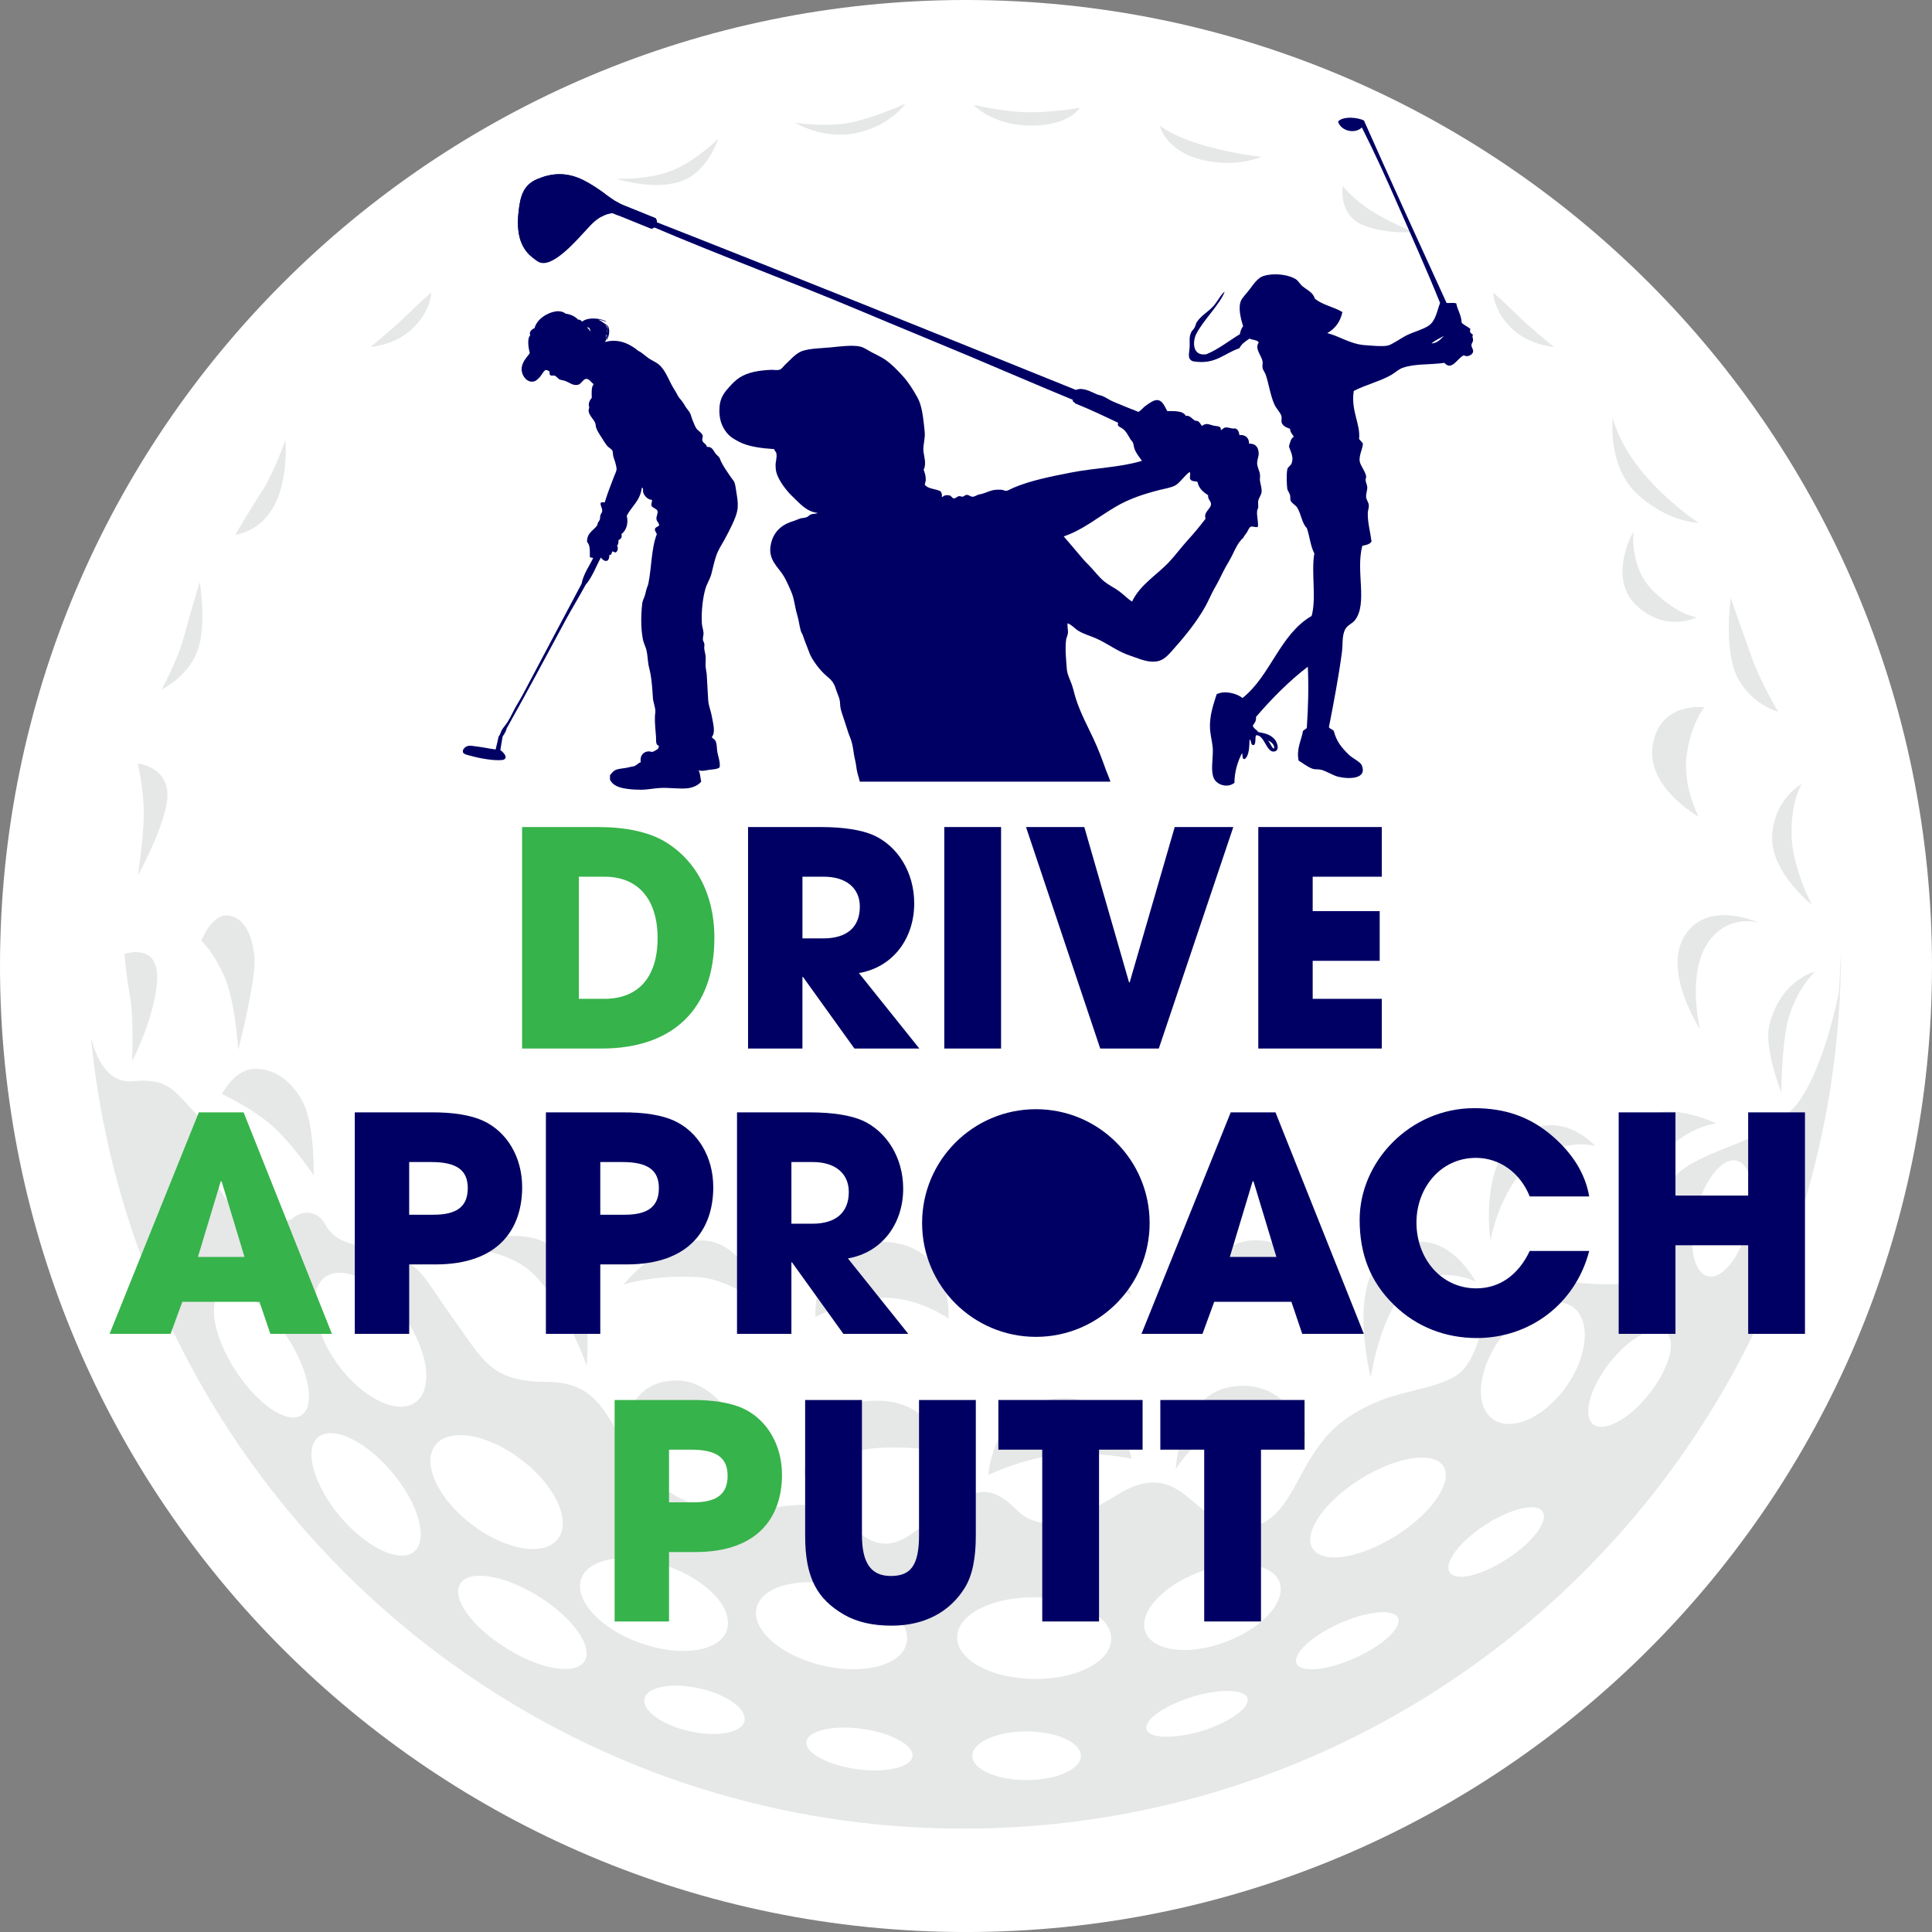
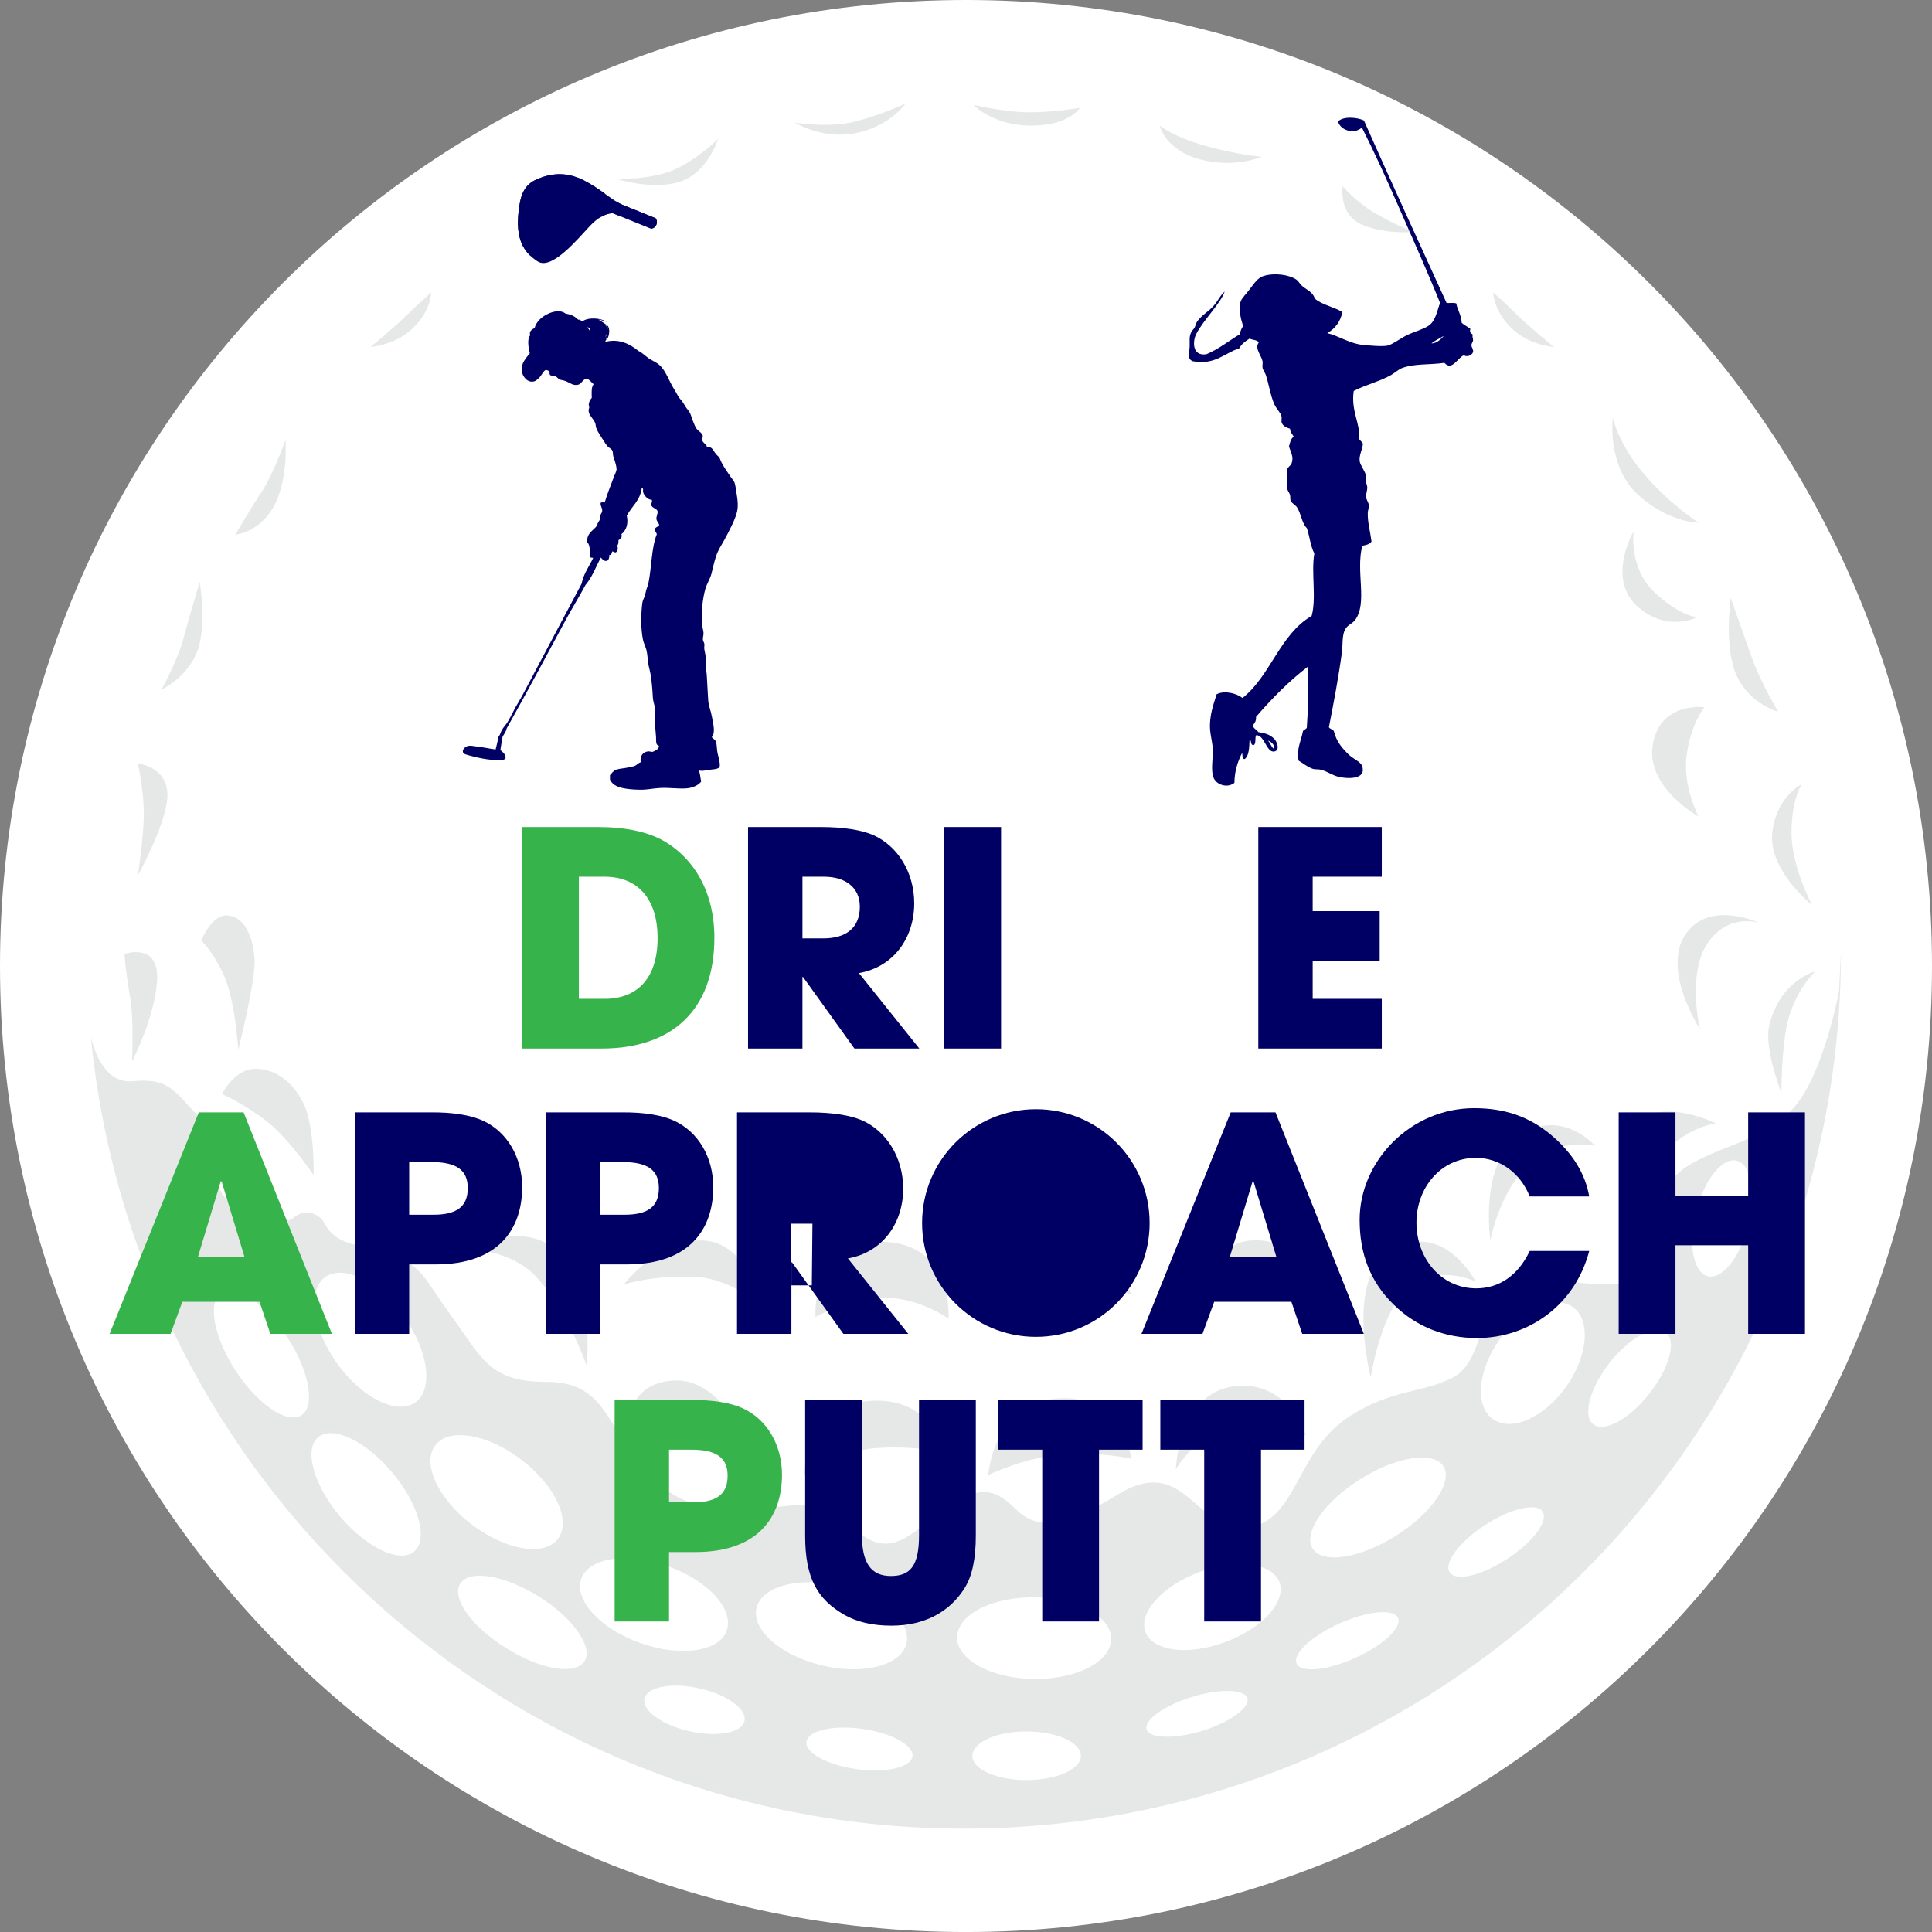
<svg xmlns="http://www.w3.org/2000/svg" width="279.725" height="279.728" viewBox="0 0 279.725 279.728">
  <rect x="0" y="0" width="279.725" height="279.728" fill="#808080" stroke="none" />
  <defs>
    <style>.cls-1{fill:#fff;}.cls-2{isolation:isolate;}.cls-3{fill:#36b34a;}.cls-4{fill-rule:evenodd;}.cls-4,.cls-5{fill:#000064;}.cls-6{fill:none;}.cls-7{fill:#e6e7e7;mix-blend-mode:multiply;}</style>
  </defs>
  <g class="cls-2">
    <g id="_レイヤー_2">
      <g id="DAP_logo">
        <g>
          <g>
            <path class="cls-1" d="M279.725,139.861c0,77.247-62.624,139.867-139.865,139.867S0,217.109,0,139.861,62.619,0,139.86,0s139.865,62.617,139.865,139.861Z" />
            <path class="cls-7" d="M125.559,202.861c9.664-.874,10.705,7.279,10.705,7.279,0,0-4.503-.87-9.637-.455-5.197,.455-10.146,3.944-10.146,3.944,0,0-.329-9.893,9.078-10.768Zm-34.837,4.71s1.907-2.979,7.707-3.2c5.751-.243,11.106,7.261,11.106,7.261,0,0-4.259-11.976-11.746-11.759-7.482,.203-7.067,7.698-7.067,7.698Zm-.415-21.594s4.471-1.492,10.894-1.05c4.688,.297,9.835,4.489,9.835,4.489,0,0-3.006-9.821-9.424-9.821-6.4,0-11.304,6.382-11.304,6.382Zm27.769,4.714s4.494-2.592,9.619-2.781c5.138-.212,9.628,2.997,9.628,2.997,0,0,.87-10.917-9.628-11.12-10.452-.194-9.619,10.903-9.619,10.903Zm33.561,11.976c-7.879,1.429-8.55,10.89-8.55,10.89,0,0,5.346-2.578,10.7-2.988,5.341-.428,10.042,.631,10.042,.631,0,0-1.713-10.461-12.192-8.532Zm.856-22.031c-8.347,1.064-8.347,9.641-8.347,9.641,0,0,4.07-3.664,9.641-4.3,5.557-.645,10.042,1.501,10.042,1.501,0,0-2.975-7.883-11.336-6.842Zm26.083,20.102c-7.928,1.055-8.334,11.971-8.334,11.971,0,0,3.408-5.774,8.758-6.441,5.355-.64,10.069,1.515,10.069,1.515,0,0-2.583-8.127-10.493-7.045Zm-6.621-10.899s3.646-4.719,9.19-5.355c5.562-.631,10.249,1.082,10.249,1.082,0,0-3.84-6.436-10.249-5.972-6.436,.396-9.19,10.245-9.19,10.245Zm-94.477-5.138c4.683,4.913,7.473,13.053,7.473,13.053,0,0,1.708-15.825-7.473-18.421-5.021-1.388-11.777,1.303-11.777,1.303,0,0,7.685-.212,11.777,4.065Zm120.984,14.73s1.496-10.015,5.765-13.233c4.282-3.196,9.438-.631,9.438-.631,0,0-5.156-9.857-13.049-3.867-5.607,4.228-2.154,17.731-2.154,17.731Zm23.086-30.983c4.503-3.849,9.402-2.547,9.402-2.547,0,0-4.899-5.589-10.916-1.497-5.954,4.043-4.241,15.19-4.241,15.19,0,0,1.302-7.306,5.756-11.146Zm14.121,8.118s1.046-5.562,5.116-9.641c4.057-4.025,7.69-4.259,7.69-4.259,0,0-8.127-4.052-11.759,.235-3.628,4.282-1.046,13.666-1.046,13.666Zm8.352-41.257c-3.462,5.156,2.11,13.691,2.11,13.691,0,0-1.907-7.912,1.086-12.411,2.979-4.467,7.468-2.975,7.468-2.975,0,0-7.252-3.416-10.664,1.695Zm2.745-32.907s-6.405-.856-7.459,5.368c-1.1,6.175,6.621,10.461,6.621,10.461,0,0-2.375-4.507-1.704-8.992,.618-4.48,2.542-6.837,2.542-6.837Zm-9.844-14.748c4.305,4.043,8.785,1.722,8.785,1.722,0,0-2.592-.216-6.198-3.664-3.651-3.413-3.002-8.75-3.002-8.75,0,0-3.858,6.626,.415,10.692Zm19.223,60.909c-.721,3.38,1.767,9.619,1.767,9.619,0,0,.018-5.99,.82-9.835,1.086-4.906,4.075-7.692,4.075-7.692,0,0-5.129,1.271-6.662,7.908Zm6.216-17.531s-2.979-5.548-2.979-10.452c0-4.931,1.501-7.067,1.501-7.067,0,0-3.845,1.938-4.291,7.261-.446,5.341,5.769,10.259,5.769,10.259Zm-4.904-27.981s-2.565-4.264-3.849-7.933c-1.303-3.615-3.02-8.537-3.02-8.537,0,0-1.046,7.275,.888,11.318,1.92,4.061,5.981,5.152,5.981,5.152Zm-11.53-27.365s-4.287-2.774-7.906-7.07c-3.651-4.257-4.516-8.113-4.516-8.113,0,0-.856,7.038,3.655,11.133,4.48,4.05,8.767,4.05,8.767,4.05Zm-20.95-25.459s-3.669-2.97-5.359-4.685c-1.722-1.699-3.417-3.187-3.417-3.187,0,0,0,2.556,2.565,5.086,2.542,2.562,6.211,2.786,6.211,2.786Zm-162.541-7.872s-1.717,1.488-3.452,3.187c-1.686,1.715-5.332,4.685-5.332,4.685,0,0,3.646-.223,6.202-2.786,2.583-2.531,2.583-5.086,2.583-5.086Zm134.744-9.837c3.408,1.488,7.676,1.055,7.676,1.055,0,0-2.344-.656-6.216-2.982-2.42-1.49-4.228-3.626-4.228-3.626,0,0-.667,4.036,2.767,5.553Zm-114.038,0c3.421-1.517,2.772-5.553,2.772-5.553,0,0-1.816,2.137-4.282,3.626-3.836,2.326-6.202,2.982-6.202,2.982,0,0,4.295,.433,7.712-1.055Zm90.727-9.415c5.129,1.285,8.78-.415,8.78-.415,0,0-3.232-.223-7.942-1.526-4.714-1.278-6.801-2.977-6.801-2.977,0,0,.847,3.63,5.963,4.917Zm-17.524-7.489s-3.646,.645-7.275,.645c-3.619,0-8.118-1.084-8.118-1.084,0,0,2.758,3.011,8.338,3.011,5.557,0,7.054-2.572,7.054-2.572Zm-32.272,3.626c4.891-1.055,7.045-4.266,7.045-4.266,0,0-2.979,1.469-7.045,2.562-4.074,1.079-8.978,.209-8.978,.209,0,0,4.074,2.574,8.978,1.494Zm-25.646,7.076c4.038-1.28,5.539-6.204,5.539-6.204,0,0-2.988,2.991-6.409,4.485-3.399,1.481-8.338,1.278-8.338,1.278,0,0,5.134,1.71,9.208,.442Zm-58.797,47.018c2.163-3.838,1.708-9.628,1.708-9.628,0,0-1.708,4.719-3.187,7.074-1.528,2.326-4.088,6.621-4.088,6.621,0,0,3.43-.232,5.567-4.068Zm-11.124,21.122c1.497-3.619,.419-10.204,.419-10.204,0,0-1.488,4.909-2.344,8.122-.838,3.173-3.187,7.455-3.187,7.455,0,0,3.633-1.69,5.111-5.373Zm-4.268,20.355c-.203-3.858-4.277-4.273-4.277-4.273,0,0,.861,3.822,.861,7.248,0,3.416-.861,8.974-.861,8.974,0,0,4.494-8.135,4.277-11.949Zm-5.116,38.868s3.412-6.599,3.633-11.938c.198-5.332-4.719-3.633-4.719-3.633,0,0,0,1.483,.852,6.612,.491,2.946,.234,8.958,.234,8.958Zm13.242-12.591c1.699,3.633,2.132,10.91,2.132,10.91,0,0,2.583-10.072,2.357-13.267-.23-3.191-1.496-5.985-3.858-6.179-2.339-.244-3.854,3.642-3.854,3.642,0,0,1.515,1.267,3.223,4.895Zm-.226,17.31s3.43,1.528,6.639,4.066c3.2,2.569,6.635,7.69,6.635,7.69,0,0,.185-7.045-1.496-10.461-1.708-3.399-4.494-5.138-7.293-4.926-2.776,.212-4.485,3.633-4.485,3.633Zm234.413-20.659c0,1.645-.041,3.349-.095,4.994-2.641,67.836-58.477,122.023-126.929,122.023-65.914,0-120.073-50.247-126.356-114.516,.627,2.452,2.235,6.729,6.152,6.292,5.436-.491,5.981,1.677,9.785,5.467,3.822,3.813-1.104,7.04,4.904,13.039,2.172,2.186,7.509,2.141,8.325,1.393,1.338-1.249,3.597-1.249,4.723,.793,1.663,3.078,4.354,2.731,9.244,4.359,4.899,1.627,4.899,3.263,9.258,9.249,4.341,5.981,5.409,9.244,13.58,9.244,8.181,0,8.704,5.972,13.062,11.43,4.354,5.431,8.167,7.063,15.248,7.063,7.058,0,10.867-2.722,16.307,2.704,5.431,5.467,9.244-.523,13.58-3.272,4.363-2.722,6.536-2.722,9.803,.568,3.263,3.268,7.617,2.181,14.689-2.177,7.081-4.359,9.79,.545,13.066,2.722,3.241,2.159,7.072,3.268,10.34-.545,3.245-3.786,4.345-9.79,10.317-13.603,5.99-3.822,10.308-3.25,14.68-5.454,4.359-2.163,3.818-9.226,7.09-12.494,3.25-3.245,9.208-1.091,14.648-1.091,5.472,0,6.567,0,7.631-3.804,1.086-3.813-.536-9.79,4.377-13.057,4.89-3.254,11.417-3.818,15.748-8.704,4.331-4.882,6.544-16.886,6.544-16.886l.275-5.738ZM41.606,193.63c-3.191-4.917-7.464-7.838-9.51-6.526-2.091,1.329-1.185,6.409,2.015,11.345,3.204,4.904,7.464,7.798,9.519,6.459,2.078-1.302,1.167-6.369-2.024-11.277Zm15.198,19.575c-3.818-4.566-8.631-6.874-10.75-5.111-2.078,1.731-.663,6.856,3.155,11.448,3.854,4.539,8.645,6.829,10.741,5.116,2.087-1.771,.685-6.869-3.146-11.453Zm1.614-22.676c-3.592-5.012-8.677-7.509-11.336-5.625-2.614,1.889-1.848,7.527,1.753,12.535,3.588,4.994,8.659,7.486,11.304,5.607,2.655-1.902,1.897-7.536-1.722-12.517Zm9.893,30.203c4.944,3.75,10.484,4.679,12.467,2.073,1.988-2.628-.383-7.73-5.319-11.485-4.899-3.741-10.502-4.656-12.449-2.051-1.956,2.614,.401,7.744,5.301,11.462Zm9.709,10.421c-4.976-3.11-10.065-3.949-11.372-1.871-1.334,2.073,1.636,6.247,6.63,9.325,4.922,3.146,10.02,3.98,11.358,1.907,1.28-2.055-1.668-6.27-6.617-9.361Zm14.685,6.734c5.805,2.069,11.421,1.262,12.503-1.785,1.113-3.101-2.704-7.279-8.514-9.334-5.814-2.078-11.408-1.289-12.539,1.798-1.077,3.069,2.749,7.261,8.55,9.321Zm15.086,11.282c.36-1.744-2.565-3.849-6.54-4.715-3.994-.906-7.554-.221-7.942,1.492-.361,1.704,2.56,3.836,6.54,4.71,3.998,.901,7.554,.243,7.942-1.487Zm11.245-8.036c5.981,1.424,11.458,0,12.21-3.196,.753-3.168-3.489-6.896-9.479-8.316-5.999-1.406-11.493,0-12.233,3.196-.744,3.142,3.498,6.887,9.501,8.316Zm13.08,13.157c.212-1.587-3.038-3.389-7.279-3.98-4.246-.586-7.842,.252-8.077,1.862-.216,1.596,3.029,3.38,7.279,3.975,4.21,.577,7.838-.239,8.077-1.857Zm24.375-.063c0-1.956-3.525-3.543-7.883-3.543-4.314,0-7.825,1.587-7.825,3.543,0,1.947,3.511,3.502,7.825,3.502,4.359,0,7.883-1.555,7.883-3.502Zm4.39-16.916c.054-3.245-4.89-5.954-11.047-6.04-6.184-.081-11.218,2.479-11.259,5.769-.04,3.254,4.931,5.99,11.079,6.044,6.179,.099,11.219-2.497,11.228-5.774Zm19.737,8.573c-.428-1.334-4.007-1.429-8.05-.19-4.048,1.267-6.968,3.354-6.558,4.715,.415,1.325,4.016,1.384,8.073,.194,4.034-1.285,6.932-3.394,6.535-4.719Zm4.624-16.853c-1.109-2.758-6.306-3.416-11.647-1.397-5.359,2.019-8.821,5.914-7.739,8.69,1.1,2.79,6.31,3.412,11.633,1.384,5.368-2.006,8.794-5.878,7.753-8.677Zm17.177,5.215c-.622-1.357-4.426-1.014-8.473,.802-4.048,1.821-6.838,4.404-6.216,5.81,.636,1.357,4.404,1.023,8.474-.816,4.029-1.794,6.815-4.408,6.215-5.796Zm6.581-21.941c-1.429-2.245-6.806-1.447-12.03,1.843-5.219,3.25-8.329,7.748-6.932,10.047,1.433,2.285,6.793,1.46,12.035-1.812,5.219-3.286,8.307-7.771,6.928-10.078Zm14.342,6.558c-.861-1.339-4.597-.478-8.316,1.929-3.732,2.434-5.999,5.481-5.138,6.842,.906,1.375,4.62,.5,8.32-1.925,3.737-2.416,6.017-5.481,5.134-6.846Zm4.367-29.635c-2.691-1.853-7.428,.23-10.597,4.719-3.182,4.503-3.619,9.637-.955,11.534,2.691,1.884,7.423-.234,10.615-4.728,3.159-4.471,3.597-9.659,.937-11.525Zm13.49,3.682c-1.591-1.244-5.233,.721-8.126,4.363-2.876,3.691-3.966,7.667-2.416,8.933,1.582,1.257,5.233-.721,8.113-4.386,2.916-3.669,4.007-7.671,2.429-8.911Zm10.259-24.858c-2.109-.536-4.719,2.794-5.918,7.41-1.163,4.593-.392,8.776,1.708,9.303,2.082,.563,4.733-2.763,5.891-7.405,1.194-4.602,.433-8.762-1.681-9.308Z" />
          </g>
          <g>
            <path class="cls-4" d="M87.95,48.465c-.167,.315-.149,.807-.37,1.062,1.979-.593,3.718,.329,4.827,1.269,.568,.268,.978,.705,1.496,1.068,.514,.354,1.113,.568,1.573,.989,.964,.865,1.397,2.369,2.15,3.534,.198,.295,.347,.59,.527,.926,.149,.279,.397,.518,.604,.784,.203,.266,.37,.586,.55,.863,.207,.313,.464,.563,.591,.829,.194,.388,.248,.798,.428,1.17,.171,.36,.284,.764,.496,1.073,.225,.329,.838,.649,.924,1.044,.041,.219-.099,.455-.067,.645,.077,.457,.604,.523,.676,.989,.78-.074,.883,.509,1.266,.978,.189,.25,.455,.417,.545,.582,.099,.162,.126,.349,.216,.521,.374,.775,.874,1.462,1.384,2.222,.212,.32,.5,.613,.582,.856,.126,.385,.203,.942,.275,1.442,.108,.703,.239,1.375,.185,2.148-.059,.865-.46,1.764-.825,2.549-.379,.798-.762,1.542-1.141,2.217-.405,.719-.847,1.388-1.136,2.217-.284,.816-.46,1.676-.703,2.637-.203,.77-.676,1.442-.892,2.244-.365,1.321-.586,3.164-.491,4.94,.022,.451,.203,.87,.239,1.357,.031,.338-.131,.676-.086,1.01,.022,.203,.185,.397,.212,.618,.027,.185-.036,.383-.027,.582,.027,.405,.189,.847,.216,1.321,.027,.487-.054,.996,0,1.469,.032,.365,.126,.712,.153,1.077,.09,1.289,.117,2.43,.216,3.75,.058,.766,.392,1.51,.523,2.281,.167,1.023,.573,2.285,0,2.97,.063,.23,.361,.293,.482,.491,.239,.383,.221,.888,.279,1.442,.09,.802,.496,1.663,.365,2.466-.356,.293-.956,.288-1.537,.365-.383,.045-1.001,.248-1.528,.059,.252,.302,.261,1.104,.396,1.632-.338,.482-1.154,.892-1.997,.978-1.217,.135-2.686-.144-4.147-.031-.919,.072-1.776,.243-2.515,.243-.627,0-1.357-.036-2.001-.122-1.208-.158-2.141-.469-2.547-1.348v-.644c.266-.284,.491-.645,.924-.802,.518-.171,1.316-.189,1.929-.361,.212-.072,.446-.072,.618-.126,.419-.144,.613-.487,.983-.577-.153-.883,.306-1.514,1.104-1.578,.189-.009,.415,.095,.618,.068,.117-.018,.744-.369,.825-.496,.072-.104-.009-.315,.126-.37-.55-.117-.419-.631-.46-1.289-.063-.87-.203-2.033-.158-3.038,.009-.221,.059-.433,.063-.617,.005-.685-.329-1.357-.365-2.078-.068-1.203-.149-2.267-.338-3.381-.077-.446-.198-.847-.284-1.262-.14-.78-.135-1.559-.329-2.289-.144-.5-.396-.956-.496-1.492-.297-1.582-.288-3.358-.095-5.134,.036-.329,.171-.654,.315-.983,.126-.32,.18-.663,.275-1.014,.077-.302,.234-.604,.302-.919,.473-2.308,.424-5.115,1.226-7.159-.086-.268-.32-.466-.275-.735,.059-.315,.5-.293,.618-.588-.113-.41-.365-.507-.401-.886-.036-.37,.248-.789,.153-1.147-.095-.345-.82-.46-.888-.82-.054-.288,.18-.518,.059-.796-.573,.007-1.149-.629-1.257-1.14-.045-.23,.095-.53-.185-.613-.212,1.866-1.465,2.695-2.177,4.057,.257,1.109-.041,2.1-.771,2.668,.144,.485-.131,.732-.428,.868-.014,.3,.018,.672-.216,.762,.194,.32,.149,.843-.185,1.016-.216,.002-.302-.104-.464-.158-.171,.158-.063,.587-.455,.519,0,.392-.09,.789-.374,.861-.347,.09-.694-.239-.852-.482-.73,1.33-1.257,2.853-2.218,3.958-.933,1.735-1.979,3.421-2.921,5.161-2.79,5.192-5.616,10.479-8.51,15.636-.099,.487-.356,.802-.577,1.158-.104,.663-.243,1.298-.333,1.974,.333,.221,1.145,.992,.55,1.352-.275,.162-1.199,.099-1.69,.068-1.064-.108-2.091-.302-3.038-.563-.464-.126-1.167-.252-1.235-.55-.122-.469,.415-.852,.771-.924,.347-.059,.753,.032,1.073,.072,.96,.099,1.938,.329,2.889,.451,.14-.618,.302-1.23,.428-1.88,.257-.261,.302-.663,.491-.982,.266-.41,.609-.771,.856-1.19,.257-.428,.491-.87,.708-1.307,.437-.915,1.005-1.744,1.474-2.637,2.813-5.287,5.639-10.678,8.483-15.992,.302-1.515,1.109-2.511,1.686-3.755-.158-.036-.383,0-.487-.144-.013-.869,.081-1.662-.401-2.156-.045-1.37,.978-1.661,1.501-2.459-.045-.295,.252-.523,.347-.793,.054-.189,.022-.435,.086-.642,.059-.189,.216-.342,.243-.5,.095-.5-.275-.766-.216-1.26,.095-.126,.37-.079,.595-.081,.379-1.253,.834-2.387,1.289-3.59,.126-.365,.406-.863,.424-1.201,.014-.291-.144-.813-.212-1.077-.068-.237-.171-.473-.248-.741-.077-.277-.05-.602-.126-.829-.09-.293-.55-.457-.793-.766-.288-.363-.563-.834-.856-1.289-.27-.406-.613-.944-.744-1.384-.05-.196-.036-.374-.095-.557-.225-.658-.978-1.154-.978-1.898,0-.124,.081-.261,.095-.399,.004-.137-.077-.3-.072-.433,.023-.354,.198-.721,.437-.96-.014-.798-.086-1.528,.275-1.992-.243-.131-.636-.768-1.046-.768-.451-.002-.73,.699-1.136,.834-.739,.228-1.222-.246-1.843-.491-.329-.14-.676-.16-.888-.243-.252-.115-.5-.493-.735-.561-.216-.056-.496,.065-.654-.092-.09-.081-.104-.318-.09-.518-.158-.095-.306-.203-.546-.212-.36,.158-.563,.73-.928,1.102-.18,.183-.455,.446-.676,.525-1.037,.336-1.776-.717-1.87-1.481-.144-1.147,.694-1.922,1.163-2.571-.162-.685-.437-2.078,.063-2.589-.216-.588,.284-.872,.645-1.073,.284-1.194,1.735-2.211,3.105-2.4,.568-.072,1.077,.079,1.384,.336,.802,.099,1.375,.417,1.812,.87,.324-.043,.41,.16,.581,.275,.789-.674,2.713-.532,3.534,.029-.351-.034-.726-.3-1.194-.304,.243,.104,.505,.275,.793,.487,.239,.185,.586,.331,.676,.593,.248,.624,.018,1.537-.333,1.929,.032-.18,.131-.57,.18-.823Zm.068-.804c0-.273-.167-.561-.347-.561,.167,.138,.252,.345,.347,.561Zm-2.556,.363c.018-.363-.144-.714-.491-.602,.248,.124,.37,.367,.491,.602Zm2.429-.032c.063,.545,.045-.185-.036-.331-.013,.142,.023,.241,.036,.331Zm-.189,.8c.014-.115,.144-.28,.068-.399-.014,.131-.122,.304-.068,.399Z" />
            <path class="cls-4" d="M177.32,42.214c-.631,1.785-3.132,4.162-4.138,6.177-.523,1.066-.563,3.225,1.488,2.898,1.816-.757,3.227-1.934,4.845-2.898,.072-.476,.234-.845,.469-1.167-.315-1.016-.753-2.626-.315-3.673,.185-.439,.87-1.134,1.248-1.641,.604-.807,1.212-1.71,2.033-1.954,1.618-.491,3.732-.182,4.769,.541,.288,.214,.509,.658,.852,.937,.748,.611,1.514,.865,1.803,1.803,1.059,.919,2.777,1.19,3.989,1.949-.311,1.442-1.082,2.418-2.195,3.045,1.654,.394,3.299,1.555,5.314,1.731,.793,.054,2.601,.252,3.444,.074,.644-.14,2.091-1.201,2.889-1.56,1.019-.475,2.208-.768,3.051-1.332,1.023-.703,1.217-2.227,1.636-3.281-1.911-4.746-4.034-9.445-6.089-14.139-1.668-3.824-3.389-7.615-5.233-11.266-1.028,1.001-3.065,.496-3.448-.854,.681-.811,2.831-.627,3.75-.153,3.93,8.859,7.946,17.639,11.962,26.413,.248,.047,1.032-.079,1.406,.065,.149,.919,.721,1.629,.784,2.815,.365,.336,.861,.554,1.253,.868-.144,.606,.072,.59,.388,.865-.198,.221,.036,.48,0,.852-.018,.18-.234,.408-.234,.633,0,.374,.333,.645,.234,1.012-.104,.381-.775,.807-1.334,.469-.906,.358-1.731,2.337-2.808,1.095-2.29,.316-4.201,.09-6.017,.708-.577,.187-1.1,.694-1.641,1.016-1.627,.947-3.673,1.415-5.472,2.344-.437,2.912,1.001,4.757,.775,6.955,.167,.25,.428,.401,.555,.692-.05,.748-.577,1.663-.473,2.504,.081,.627,.816,1.465,.937,2.195,.032,.158-.081,.356-.081,.548,.018,.333,.221,.685,.243,1.007,.031,.489-.212,.971-.162,1.487,.036,.383,.365,.75,.392,1.174,.031,.367-.149,.739-.153,1.093-.036,1.384,.36,2.707,.541,4.147-.239,.401-.798,.507-1.33,.613-.996,3.683,.825,8.366-1.091,10.8-.392,.487-1.077,.685-1.402,1.312-.482,.933-.311,2.222-.473,3.376-.464,3.471-1.19,7.306-1.875,10.781,.158,.257,.523,.302,.708,.545,.383,1.514,1.141,2.425,2.182,3.439,.577,.555,1.659,1.01,1.884,1.56,.78,1.974-1.862,1.992-3.363,1.641-.861-.203-1.627-.766-2.502-1.014-.433-.122-.865-.023-1.253-.149-.838-.297-1.415-.829-2.037-1.181-.356-1.713,.396-2.921,.627-4.295,.144-.194,.442-.243,.554-.469,.203-2.939,.284-5.886,.149-8.834-2.628,1.983-5.255,4.647-7.5,7.261,.054,.631-.239,.915-.469,1.262,.113,.464,.577,.572,.784,.933,.825,.176,1.618,.248,2.344,1.01,.415,.446,.829,1.645,0,1.807-1.172,.225-1.438-2.479-2.659-2.348-.176,.401,.023,1.167-.306,1.411-.568,.086-.279-.667-.631-.784-.054,1.113-.041,2.303-.699,2.813-.464,.045-.257-.582-.392-.861-.672,1.312-1.086,2.722-1.1,4.313-1.01,.78-2.497,.316-2.966-.631-.482-1.001-.162-2.686-.158-3.998,.004-.965-.293-1.929-.392-2.957-.18-2.114,.55-3.953,.942-5.251,1.172-.59,2.925-.113,3.746,.546,4.07-3.214,5.391-9.209,10.006-11.877,.721-2.592-.086-6.274,.392-9.06-.563-1.033-.676-2.5-1.091-3.67-.712-.669-.793-2.004-1.406-2.984-.243-.367-.766-.579-.942-1.001-.081-.196-.004-.482-.081-.791-.072-.32-.334-.577-.388-.854-.086-.453-.158-2.222,0-2.889,.077-.345,.5-.507,.622-.861,.324-.888-.104-1.555-.388-2.425,.162-.541,.239-1.17,.703-1.404-.203-.372-.518-.629-.55-1.172-.455-.119-.974-.372-1.167-.78-.153-.324,.009-.647-.072-1.021-.135-.552-.717-1.037-1.023-1.717-.573-1.26-.811-2.993-1.253-4.291-.113-.336-.401-.658-.464-1.016-.049-.309,.054-.663,0-.94-.167-.881-1.185-1.81-.545-2.731-.243-.394-.937-.331-1.334-.552-.577,.381-1.163,.764-1.478,1.404-2.191,.712-3.48,2.448-6.725,1.88-.87-.338-.514-1.109-.469-2.118,.036-.895-.122-1.345,.234-2.105,.104-.219,.329-.388,.469-.638,.144-.241,.18-.561,.306-.768,.559-.899,1.555-1.465,2.272-2.193,.771-.778,1.136-1.756,1.794-2.269Zm29.937,7.514c.888-.025,1.474-.771,1.798-1.102-.604,.363-1.28,.654-1.798,1.102Zm-22.825,58.686c.252-.568-.572-1.145-.856-1.172,.374,.306,.451,.901,.856,1.172Z" />
            <g>
              <g>
                <path class="cls-5" d="M94.296,33.125l-5.584-2.26s-1.501-.09-3.308,1.861c-1.816,1.938-5.544,6.441-7.563,5.122-2.019-1.314-3.205-3.196-2.754-7.212,.243-2.242,.694-3.854,2.691-4.701,2.006-.852,4.187-1.109,6.729,.169,2.542,1.289,4.052,2.912,5.697,3.581l4.71,1.904s.342,.374,.122,.938c-.23,.566-.739,.597-.739,.597Z" />
                <path class="cls-5" d="M75.086,30.637c.243-2.242,.694-3.854,2.691-4.701,2.006-.852,4.187-1.109,6.729,.169,1.226,.627,2.222,1.323,3.092,1.956-1.74,.951-4.651,2.073-6.784,1.965-2.867-.122-3.781-1.528-4.192-.219-.329,1.086-1.194,4.712,.216,7.277-1.388-1.303-2.123-3.153-1.753-6.448Z" />
                <path class="cls-5" d="M89.51,29.824c.014-.129-.117-.401-.297-.656,.329,.207,.663,.381,.992,.518l4.71,1.904s.342,.374,.122,.938c-.04,.09-.279,.376-.329,.433,.077-.615-.383-.433-1.343-.895-.324-.153-2.109-.865-2.443-.998-.329-.135-.789-.473-1.451,.108l-.757-.311s-.699-.038-1.717,.552c.013-.192,.122-.342,.243-.518,.938-1.145,2.213-.5,2.272-1.075Z" />
                <path class="cls-5" d="M77.286,36.487s.987,1.343,1.713,1.12c.726-.214,2.668-1.591,3.705-2.626,.901-.915,2.56-2.765,2.515-2.637,0,0-2.303,1.979-2.866,2.456-.983,.832-1.947,1.733-3.281,2.209-.609,.228-1.785-.523-1.785-.523Z" />
                <path class="cls-5" d="M89.911,31.027c-.027,.054,.005,.138,.068,.149l4.458,1.805c.059,.02,.131-.005,.153-.061,.027-.063,0-.138-.068-.153l-4.458-1.803c-.054-.031-.126,.002-.153,.063Z" />
              </g>
-               <path class="cls-5" d="M94.098,32.663c10.173,4.356,20.585,8.163,30.766,12.458,5.071,2.143,10.177,4.214,15.244,6.344,5.084,2.137,10.141,4.327,15.216,6.421-.063,.351,.275,.304,.343,.523,2.154,.865,4.187,1.832,6.229,2.806-.203,.532,.243,.57,.604,.823,.545,.378,.838,1.007,1.167,1.553,.126,.205,.32,.352,.374,.518,.108,.297,.113,.57,.194,.8,.27,.786,.685,1.197,1.1,1.814-3.223,.976-6.77,1.005-10.272,1.697-2.835,.552-5.887,1.156-8.307,2.193-.334,.14-.834,.439-1.055,.451-.207,.007-.473-.133-.721-.158-.387-.025-.771-.011-1.158,.054-.573,.11-1.086,.392-1.641,.541-.23,.068-.446,.068-.672,.171-.306,.151-.627,.354-.965,.183-.185-.09-.356-.203-.554-.209-.189-.005-.329,.131-.487,.219-.225,.131-.347-.032-.586-.032-.252,0-.406,.194-.618,.284-.248,.113-.383-.014-.545-.203-.162-.189-.306-.214-.573-.219-.198-.005-.406,.018-.563,.128-.216,.153-.284,.252-.243-.092,.023-.156-.086-.55-.261-.631-.726-.345-1.812-.313-2.227-.942,.059-.187,.104-.403,.149-.613v-.149c.005-.559-.167-.969-.306-1.393,.455-.863,.027-1.954-.036-2.754-.059-.863,.266-1.659,.194-2.646-.023-.277-.041-.514-.081-.836-.18-1.557-.342-3.085-.978-4.223-.604-1.082-1.266-2.159-2.114-3.094-.78-.856-1.699-1.823-2.722-2.486-.478-.315-1.073-.584-1.695-.913-.595-.306-1.203-.746-1.735-.867-1.149-.266-2.925-.023-4.345,.117-1.384,.126-2.916,.135-4.075,.521-.933,.322-1.825,1.395-2.533,2.046-.225,.219-.455,.602-.789,.676-.379,.088-.834-.016-1.167,0-1.776,.086-3.362,.338-4.575,1.125-.582,.381-1.05,.856-1.505,1.37-.703,.777-1.298,1.557-1.393,2.824-.126,1.533,.216,2.594,.784,3.444,.577,.856,1.127,1.17,2.042,1.657,1.375,.721,3.299,.94,5.093,1.064,.05,.3,.248,.34,.306,.602,.117,.57-.117,1.179-.117,1.729,0,.34,.032,.721,.117,1.025,.338,1.262,1.564,2.792,2.375,3.54,1.046,.983,1.947,2.15,3.624,2.348-.338,.155-.64,.086-.942,.189-.279,.088-.433,.331-.645,.408-.279,.124-.609,.113-.906,.183-.275,.092-.563,.21-.825,.32-.505,.185-3.105,.714-3.534,3.737-.27,1.925,1.028,2.94,1.794,4.107,.297,.455,.577,1.019,.834,1.591,.252,.554,.536,1.181,.672,1.735,.212,.784,.306,1.641,.568,2.492,.234,.744,.302,1.528,.514,2.281,.068,.261,.243,.473,.324,.721,.117,.379,.252,.739,.397,1.104,.158,.419,.329,.825,.478,1.239,.248,.721,.685,1.366,1.14,1.979,.392,.527,.838,1.019,1.334,1.456,.406,.356,.843,.69,1.095,1.186,.014,.014,.018,.041,.032,.05,.216,.424,.333,.91,.514,1.357,.158,.392,.32,.789,.361,1.212,.031,.32,.031,.64,.099,.96,.117,.523,.316,1.028,.478,1.546,.149,.442,.293,.888,.437,1.343,.108,.334,.207,.69,.338,.996,.09,.216,.171,.428,.243,.64,.14,.41,.234,.816,.297,1.226,.09,.563,.162,1.131,.297,1.695,.122,.491,.167,.969,.252,1.47,.099,.563,.306,1.118,.437,1.681h36.279c-.18-.586-.424-1.095-.613-1.605-.609-1.704-1.194-3.263-1.925-4.796-.87-1.848-1.798-3.565-2.452-5.584-.216-.676-.369-1.415-.6-2.082-.297-.811-.663-1.469-.726-2.303-.086-1.253-.257-2.7-.108-4.11,.036-.338,.207-.591,.266-.987,.063-.487-.104-.946-.041-1.469,.658,.257,.992,.73,1.505,1.055,.807,.509,1.731,.744,2.605,1.127,1.753,.775,3.097,1.911,5.026,2.533,.946,.315,1.929,.762,2.943,.834,1.546,.113,2.191-.636,2.952-1.46,1.839-2.055,3.579-4.147,4.944-6.572,.455-.843,.816-1.726,1.276-2.542,.496-.838,.897-1.677,1.32-2.529,.424-.843,.965-1.636,1.361-2.488,.396-.842,.816-1.728,1.514-2.343,.099-.246,.329-.475,.527-.789,.14-.237,.311-.694,.527-.793,.325-.144,.703,.158,1.055,0,.095-.733-.198-1.494-.108-2.301,.009-.158,.122-.327,.149-.5,.036-.286-.041-.611,0-.901,.068-.476,.437-.868,.491-1.314,.059-.552-.158-1.111-.234-1.665-.032-.304,.045-.6,0-.911-.059-.523-.442-1.113-.406-1.695,.014-.46,.243-.911,.221-1.397-.041-.951-.581-1.395-1.388-1.352,.014-.881-.595-1.33-1.406-1.251-.027-.311-.149-.818-.568-.944-.09-.032-.279,.018-.41,0-.401-.059-.762-.203-1.059-.149-.27,.052-.46,.309-.64,.385,.045-.672-.509-.516-1.059-.656-.46-.104-.78-.282-1.127-.219-.266,.036-.419,.203-.568,.264-.153-.221-.325-.55-.568-.685-.126-.061-.325-.043-.455-.111-.388-.196-.667-.757-1.321-.676-.351-.748-1.704-.674-2.673-.683-.365-.654-.703-1.645-1.555-1.587-.473,.032-1.028,.448-1.429,.726-.473,.304-.789,.764-1.177,.983-1.149-.457-2.407-.944-3.66-1.487-.55-.228-1.041-.606-1.587-.82-.226-.097-.491-.124-.757-.23-.856-.354-2.033-1.082-3.056-.644-20.612-8.321-41.012-16.562-61.727-24.686l.045,.902Zm67.379,40.739c1.906-1.127,3.935-1.834,6.382-2.454,.748-.194,1.614-.316,2.267-.642,.645-.325,1.451-1.542,2.11-1.963,.036-.002,.04,.011,.04,.038,.149,.336-.081,.638,.036,.951,.149,.367,.586,.331,1.055,.41,.194,.971,.838,1.508,1.551,1.956-.072,.635,.446,.825,.415,1.321-.036,.69-1.118,1.125-.784,2.073-.82,1.091-1.672,2.118-2.578,3.108-.897,.983-1.69,2.061-2.601,3.057-1.789,1.956-4.277,3.331-5.472,5.851-.703-.469-1.248-1.064-1.925-1.551-.667-.478-1.442-.843-2.082-1.357-.775-.627-1.447-1.546-2.186-2.312-.365-.378-.757-.757-1.091-1.167-.852-1.027-1.726-2.018-2.605-3.057,2.822-.96,4.854-2.725,7.469-4.262Z" />
            </g>
          </g>
          <g>
            <path class="cls-3" d="M75.59,151.811v-32.068h10.963c4.002,0,7.178,.693,9.44,1.95,4.568,2.6,7.439,7.54,7.439,14.084,0,10.573-6.264,16.034-16.313,16.034h-11.528Zm11.92-7.194c4.742,0,7.7-2.946,7.7-8.797,0-5.72-2.915-8.884-7.657-8.884h-3.741v17.681h3.698Z" />
            <path class="cls-5" d="M123.707,151.811l-7.439-10.357h-.087v10.357h-7.874v-32.068h10.528c3.35,0,5.917,.434,7.613,1.17,3.48,1.56,5.917,5.33,5.917,9.88,0,5.07-3.045,9.23-8.005,10.097l8.744,10.92h-9.397Zm-4.48-15.947c3.263,0,5.264-1.517,5.264-4.593,0-2.773-2.088-4.334-5.177-4.334h-3.132v8.927h3.045Z" />
            <path class="cls-5" d="M136.718,151.811v-32.068h8.222v32.068h-8.222Z" />
-             <path class="cls-5" d="M159.297,151.811l-10.745-32.068h8.439l6.481,22.491h.087l6.525-22.491h8.483l-10.789,32.068h-8.482Z" />
            <path class="cls-5" d="M182.183,151.811v-32.068h17.879v7.193h-10.005v4.984h9.701v7.193h-9.701v5.503h10.005v7.194h-17.879Z" />
          </g>
          <g>
            <path class="cls-3" d="M88.99,234.765v-32.067h10.876c3.437-.044,6.003,.433,7.7,1.213,3.48,1.604,5.655,5.287,5.655,9.62,0,5.938-3.306,11.181-12.528,11.181h-3.829v10.054h-7.874Zm11.398-17.247c3.306,0,4.959-1.127,4.959-3.857,0-2.6-1.61-3.77-5.264-3.77h-3.219v7.627h3.524Z" />
            <path class="cls-5" d="M133.061,202.698h8.223v19.63c0,3.337-.522,5.851-1.61,7.584-2.131,3.424-5.742,5.46-10.614,5.46-2.697,0-5.003-.52-6.874-1.604-3.785-2.21-5.612-5.2-5.612-11.396v-19.674h8.222v19.544c0,3.986,1.262,5.937,4.176,5.937,2.784,0,4.089-1.387,4.089-5.894v-19.587Z" />
            <path class="cls-5" d="M150.901,234.765v-24.874h-6.352v-7.193h20.882v7.193h-6.308v24.874h-8.223Z" />
            <path class="cls-5" d="M174.351,234.765v-24.874h-6.352v-7.193h20.882v7.193h-6.308v24.874h-8.223Z" />
          </g>
          <g>
            <g>
              <path class="cls-3" d="M39.141,193.122l-1.566-4.637h-11.18l-1.697,4.637H15.867l12.92-32.068h6.482l12.79,32.068h-8.918Zm-7.047-22.058l-.13-.043-3.307,10.964h6.743l-3.306-10.921Z" />
              <path class="cls-5" d="M51.369,193.122v-32.068h10.876c3.437-.043,6.003,.433,7.7,1.213,3.48,1.604,5.656,5.287,5.656,9.62,0,5.938-3.307,11.181-12.529,11.181h-3.828v10.054h-7.874Zm11.398-17.247c3.306,0,4.959-1.127,4.959-3.857,0-2.6-1.61-3.77-5.264-3.77h-3.219v7.627h3.524Z" />
              <path class="cls-5" d="M79.039,193.122v-32.068h10.876c3.437-.043,6.003,.433,7.7,1.213,3.48,1.604,5.655,5.287,5.655,9.62,0,5.938-3.306,11.181-12.528,11.181h-3.829v10.054h-7.874Zm11.398-17.247c3.306,0,4.959-1.127,4.959-3.857,0-2.6-1.61-3.77-5.264-3.77h-3.219v7.627h3.524Z" />
-               <path class="cls-5" d="M122.109,193.122l-7.439-10.357h-.087v10.357h-7.874v-32.068h10.528c3.35,0,5.917,.433,7.613,1.17,3.48,1.56,5.917,5.331,5.917,9.88,0,5.07-3.045,9.23-8.005,10.097l8.744,10.921h-9.397Zm-4.48-15.947c3.263,0,5.264-1.517,5.264-4.594,0-2.773-2.088-4.333-5.177-4.333h-3.132v8.927h3.045Z" />
+               <path class="cls-5" d="M122.109,193.122l-7.439-10.357h-.087v10.357h-7.874v-32.068h10.528c3.35,0,5.917,.433,7.613,1.17,3.48,1.56,5.917,5.331,5.917,9.88,0,5.07-3.045,9.23-8.005,10.097l8.744,10.921h-9.397Zm-4.48-15.947h-3.132v8.927h3.045Z" />
              <path class="cls-6" d="M133.728,177.826c0-9.924,7.178-17.378,16.966-17.378,9.397,0,17.01,7.237,17.01,16.424,0,9.49-7.396,16.857-16.618,16.857-8.961,0-17.357-6.413-17.357-15.903Zm25.754-.693c0-5.027-3.611-9.491-8.788-9.491-5.133,0-8.743,4.29-8.743,9.361,0,5.286,3.61,9.533,8.874,9.533,5.09,0,8.657-4.29,8.657-9.403Z" />
              <path class="cls-5" d="M188.544,193.122l-1.565-4.637h-11.181l-1.696,4.637h-8.831l12.92-32.068h6.482l12.79,32.068h-8.919Zm-7.047-22.058l-.131-.043-3.306,10.964h6.742l-3.306-10.921Z" />
              <path class="cls-5" d="M221.481,173.232c-1.393-3.51-4.438-5.59-7.787-5.59-5.134,0-8.613,4.376-8.613,9.361,0,5.199,3.566,9.533,8.656,9.533,3.263,0,6.047-1.82,7.744-5.417h8.613c-2.001,7.714-8.657,12.61-16.27,12.61-4.481,0-8.701-1.56-12.007-4.81-3.48-3.381-4.96-7.454-4.96-12.308,0-8.494,7.353-16.164,16.575-16.164,4.437,0,8.004,1.214,11.224,3.944,3.045,2.6,4.872,5.547,5.438,8.84h-8.613Z" />
              <path class="cls-5" d="M253.11,193.122v-12.827h-10.527v12.827h-8.222v-32.068h8.222v12.047h10.527v-12.047h8.223v32.068h-8.223Z" />
            </g>
            <path class="cls-5" d="M166.448,177.073c0,9.103-7.36,16.484-16.458,16.484s-16.484-7.381-16.484-16.484c0-9.098,7.386-16.477,16.484-16.477s16.458,7.379,16.458,16.477Z" />
          </g>
        </g>
      </g>
    </g>
  </g>
</svg>